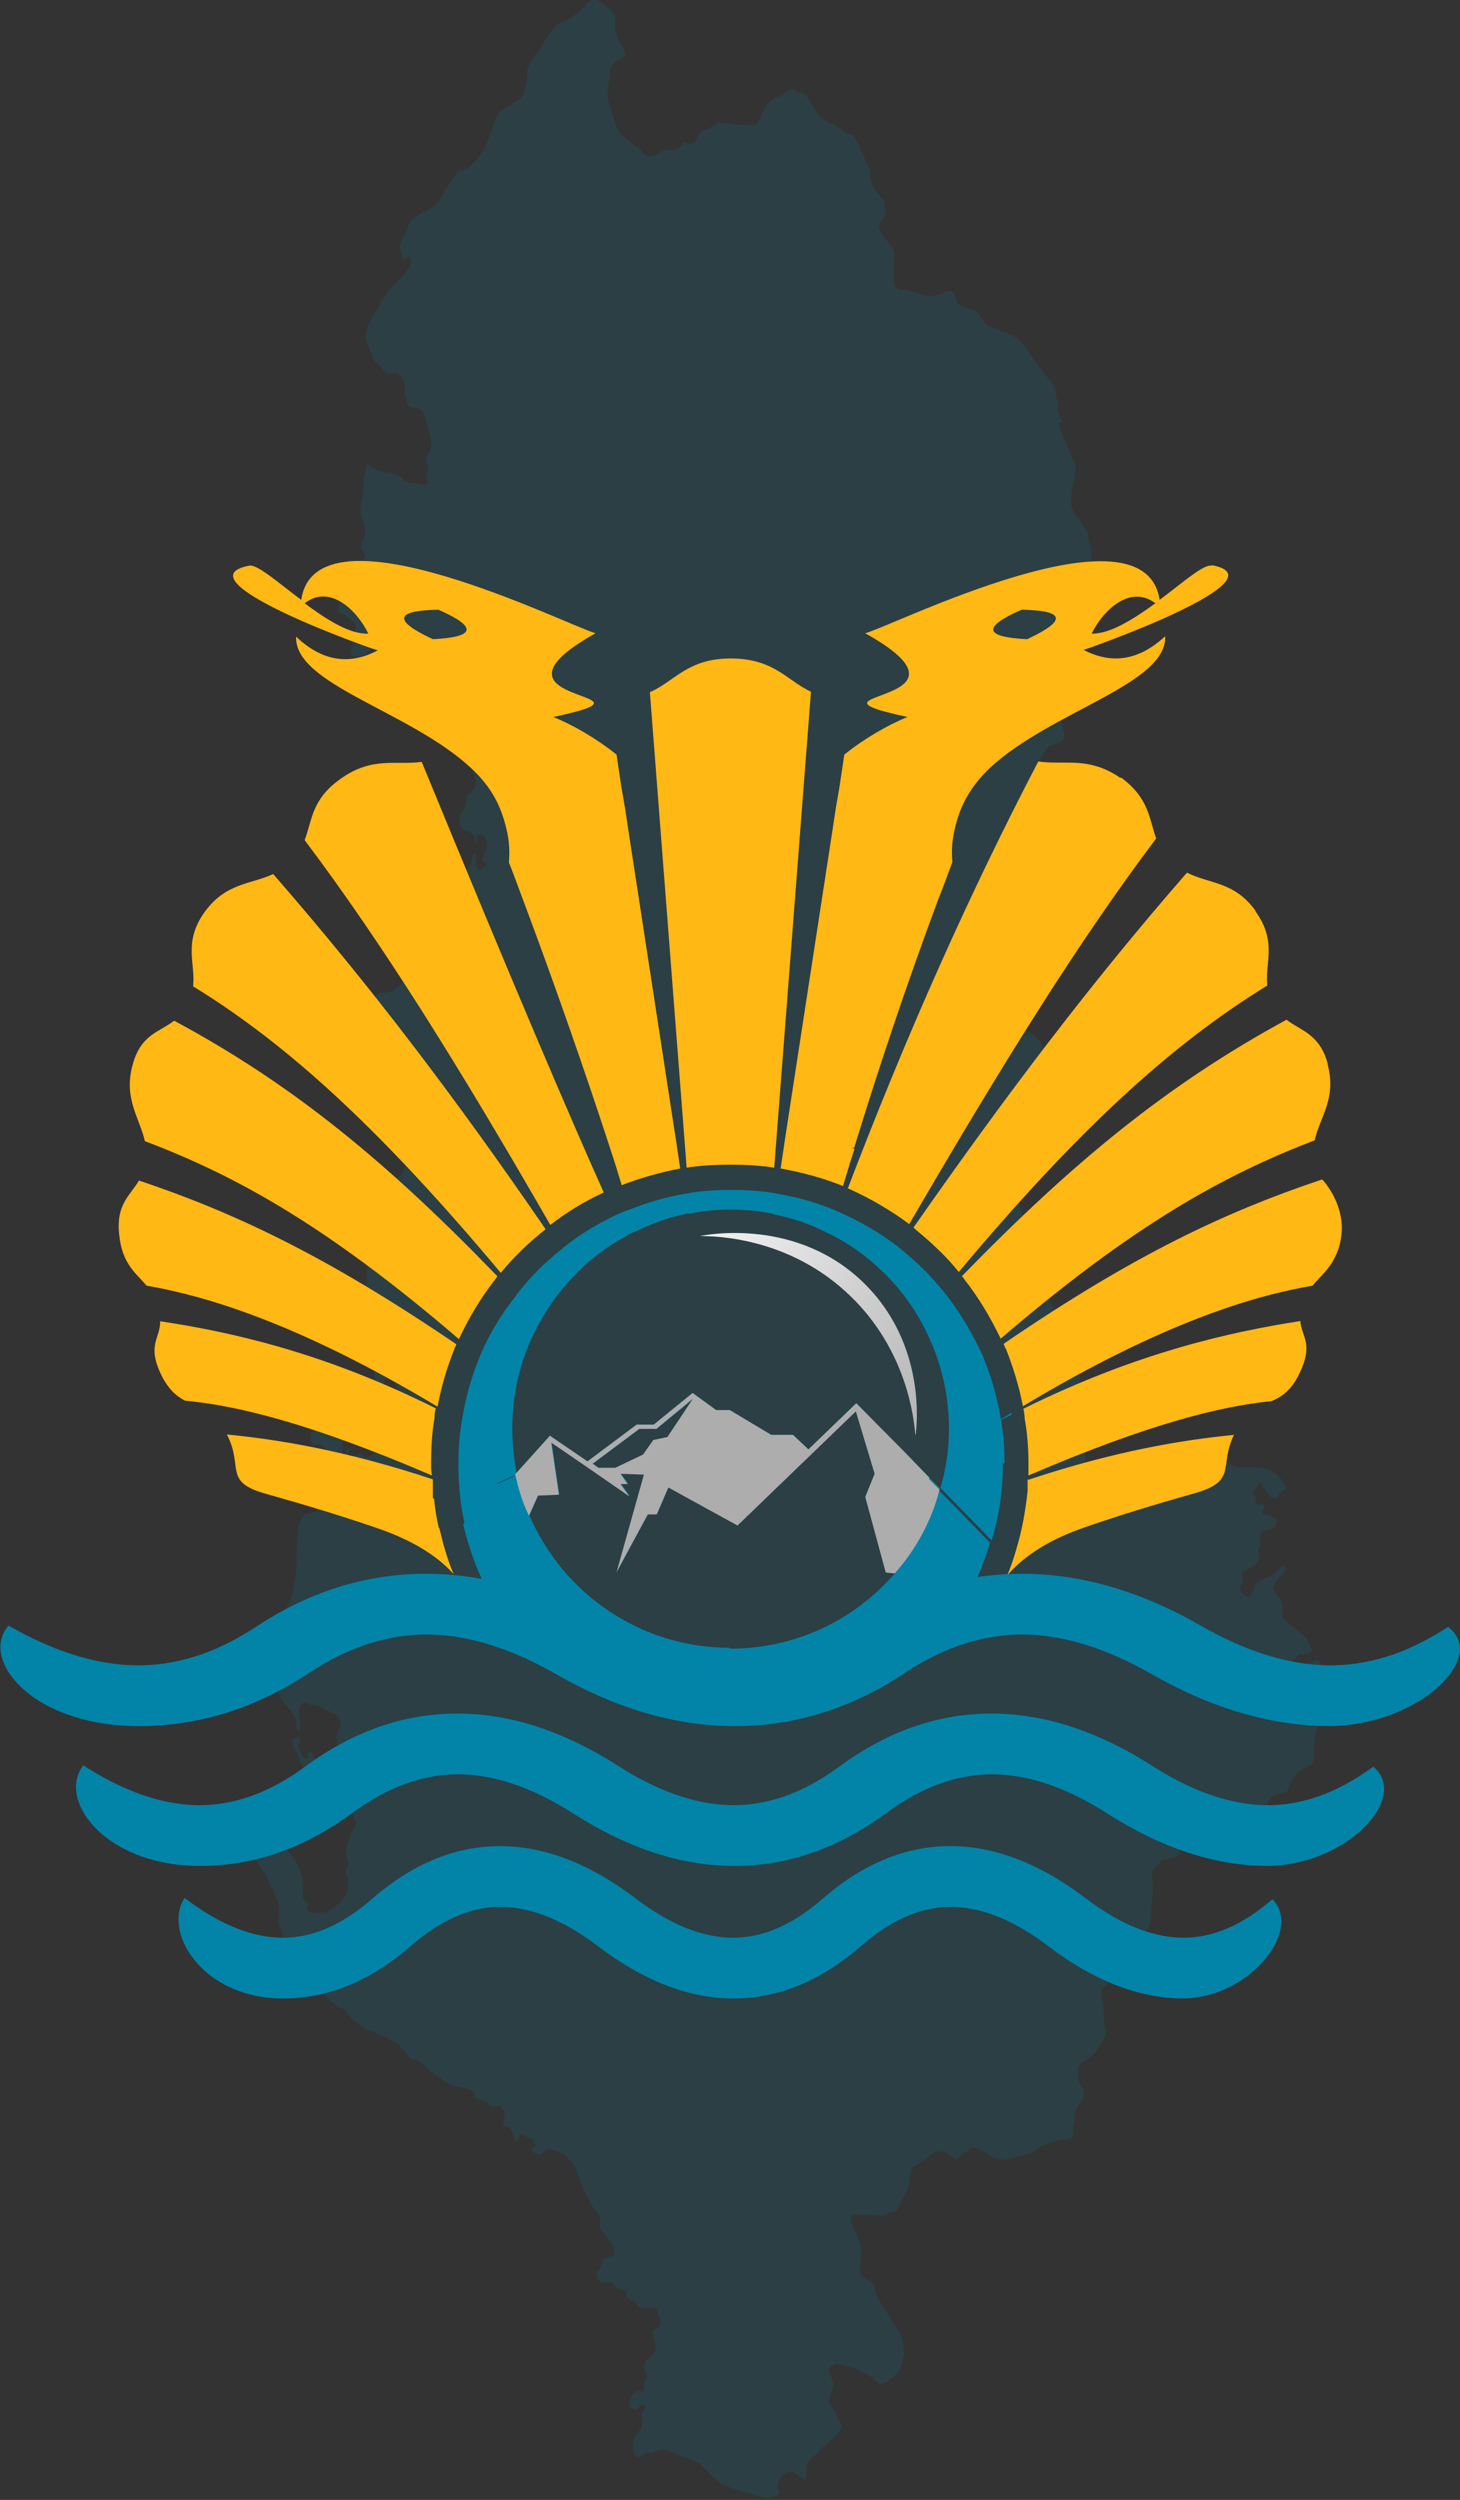
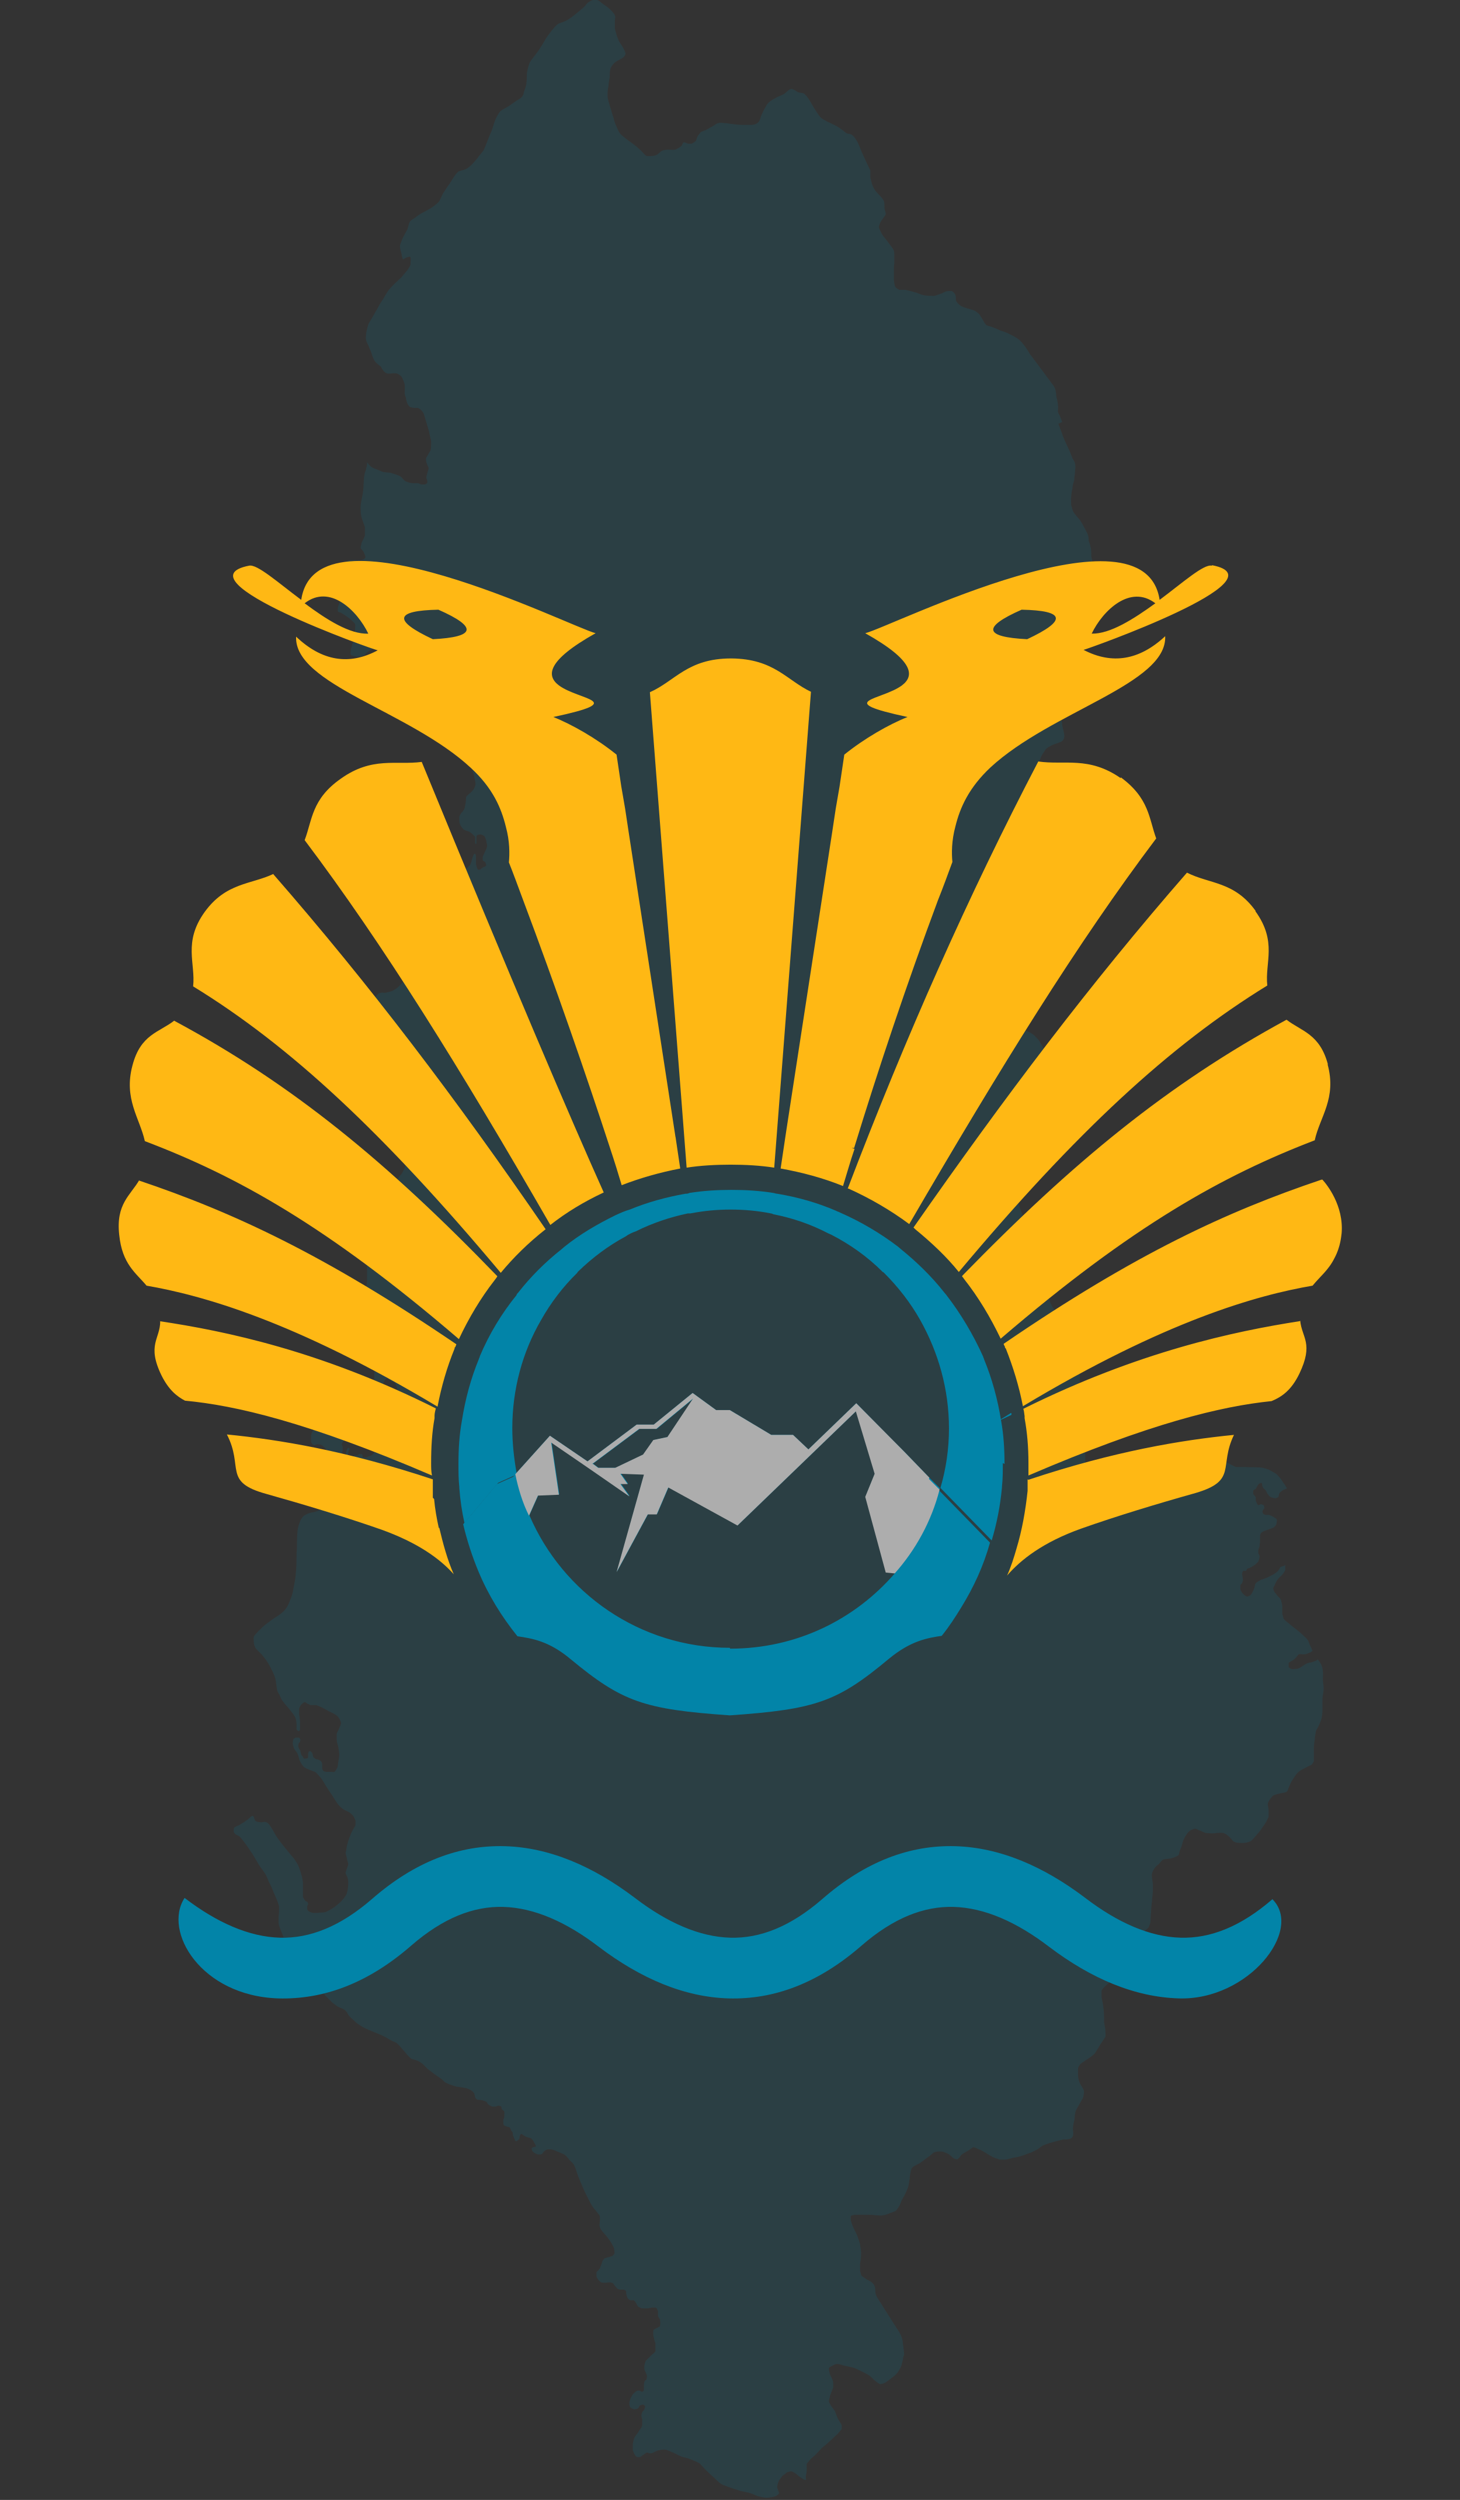
<svg xmlns="http://www.w3.org/2000/svg" id="Layer_2" data-name="Layer 2" viewBox="0 0 34.17 58.47">
  <rect x="0" y="0" width="34.17" height="58.47" fill="#333333" stroke="none" />
  <defs>
    <style>
      .cls-1 {
        fill: #ffb814;
      }

      .cls-1, .cls-2, .cls-3, .cls-4, .cls-5, .cls-6 {
        stroke-width: 0px;
      }

      .cls-1, .cls-3, .cls-4 {
        fill-rule: evenodd;
      }

      .cls-2 {
        fill: none;
      }

      .cls-3, .cls-6 {
        fill: #0284a8;
      }

      .cls-7 {
        opacity: .15;
      }

      .cls-4 {
        fill: url(#linear-gradient);
      }

      .cls-5 {
        fill: #adadad;
      }
    </style>
    <linearGradient id="linear-gradient" x1="15.43" y1="27.87" x2="22.73" y2="33.12" gradientUnits="userSpaceOnUse">
      <stop offset="0" stop-color="#fff" />
      <stop offset="1" stop-color="#adadad" />
    </linearGradient>
  </defs>
  <g id="Layer_1-2" data-name="Layer 1">
    <g class="cls-7">
      <path class="cls-6" d="M24.86,9.87s-.04-.1-.05-.13c-.01-.03-.05-.08-.05-.12,0-.04.01-.11,0-.15,0-.05-.03-.16-.04-.21,0-.04-.01-.11-.02-.15-.01-.04-.06-.12-.09-.15-.03-.05-.11-.14-.14-.19-.04-.06-.13-.17-.17-.23-.05-.06-.14-.19-.19-.25-.03-.05-.09-.15-.13-.2-.03-.04-.1-.13-.15-.16-.05-.04-.17-.1-.23-.13-.04-.02-.12-.05-.16-.06-.04-.01-.11-.05-.14-.06-.03-.01-.1-.04-.14-.05-.02,0-.07-.02-.08-.03-.03-.03-.07-.1-.09-.14-.02-.03-.05-.08-.07-.11-.02-.02-.07-.06-.1-.08-.05-.02-.15-.05-.19-.06-.04-.01-.12-.04-.15-.06-.03-.02-.09-.08-.1-.11-.02-.03,0-.11-.02-.14-.01-.03-.05-.08-.08-.09-.03-.01-.08,0-.11,0-.04,0-.11.05-.15.06-.04.01-.11.04-.15.05-.05,0-.16,0-.21-.01-.05,0-.15-.04-.2-.06-.07-.02-.2-.06-.27-.07-.03,0-.1,0-.13,0,0,0,0,0-.01,0-.04-.02-.09-.05-.1-.08-.02-.03-.02-.11-.03-.15,0-.05,0-.14,0-.18,0-.05,0-.16.01-.21,0-.04,0-.13,0-.18,0-.04,0-.11-.02-.14-.02-.04-.07-.1-.1-.14-.03-.05-.11-.14-.14-.18-.02-.03-.05-.08-.06-.11-.01-.02-.04-.07-.04-.1,0-.03.02-.07.03-.1.01-.03.06-.09.08-.12.01-.02.05-.06.05-.09,0-.03-.03-.1-.03-.13,0-.04,0-.13-.01-.16-.03-.08-.16-.19-.21-.26-.02-.03-.05-.08-.06-.12-.02-.04-.04-.13-.05-.18,0-.04,0-.12,0-.15-.01-.05-.07-.15-.09-.2-.03-.06-.08-.18-.11-.24-.03-.07-.08-.21-.12-.27-.02-.04-.08-.12-.12-.14-.02-.02-.08-.02-.11-.03-.02-.01-.06-.04-.08-.06-.04-.03-.12-.09-.16-.11-.04-.02-.12-.06-.16-.08-.03-.01-.09-.04-.12-.06-.03-.01-.08-.05-.1-.07-.04-.04-.09-.13-.12-.17-.04-.06-.11-.19-.15-.25-.02-.03-.07-.1-.11-.13-.03-.02-.1-.02-.13-.03-.02,0-.05-.03-.07-.04-.02-.01-.07-.04-.1-.04-.05,0-.13.09-.17.12-.04.02-.12.05-.16.07-.05.03-.15.08-.19.12-.03.02-.07.08-.08.11-.03.04-.07.13-.09.17-.02.04-.04.13-.06.16-.01.02-.05.06-.08.07-.02.01-.07.02-.09.02-.06,0-.17,0-.23,0-.06,0-.17-.01-.23-.02-.04,0-.12-.02-.16-.02-.04,0-.13-.02-.17,0-.03,0-.08.04-.11.06-.04.02-.12.07-.16.09-.03.02-.11.04-.14.06-.02.02-.05.07-.07.09-.02.03-.03.1-.05.12-.02.02-.07.05-.09.06-.02,0-.06,0-.08,0-.03,0-.08-.04-.11-.03-.02,0-.03.06-.05.08-.03.03-.11.08-.15.09-.04.01-.12,0-.16,0-.04,0-.12.01-.15.03-.03.01-.09.08-.12.09-.03.02-.11.03-.14.03-.01,0-.03,0-.05,0-.02,0-.03,0-.04,0-.04-.01-.09-.08-.12-.11-.03-.03-.09-.08-.12-.11-.05-.04-.14-.11-.19-.14-.05-.04-.16-.12-.2-.17-.03-.04-.07-.13-.09-.18-.02-.04-.05-.13-.06-.18-.02-.06-.06-.19-.08-.26-.02-.06-.05-.17-.06-.23,0-.02,0-.07,0-.1,0-.04.01-.12.02-.15,0-.05.02-.16.03-.22,0-.05,0-.15.02-.2.01-.04.07-.11.09-.13.03-.03.09-.06.13-.08.02-.01.07-.04.09-.06.01-.01.04-.05.04-.07,0-.03-.03-.09-.04-.11-.02-.05-.08-.13-.11-.18-.01-.03-.04-.09-.05-.12-.01-.04-.04-.13-.05-.18,0-.04,0-.13,0-.18,0-.03.02-.1,0-.13-.01-.04-.08-.11-.11-.14-.05-.05-.16-.12-.21-.16-.02-.02-.06-.05-.09-.06-.02,0-.08-.01-.1,0-.03,0-.09.04-.12.06-.03.02-.06.08-.09.1-.06.06-.19.16-.25.21-.05.04-.15.11-.21.13-.04.02-.12.04-.15.06-.03.02-.09.08-.11.11-.04.04-.1.13-.14.18-.03.04-.08.13-.11.18-.03.05-.1.16-.14.21-.04.06-.13.16-.16.22-.03.06-.06.19-.07.26,0,.05,0,.16-.01.22,0,.05-.04.16-.06.21,0,.03-.02.09-.04.11-.03.04-.11.08-.14.1-.04.03-.13.09-.17.12-.05.03-.15.08-.2.12-.03.03-.08.12-.1.16-.03.06-.07.2-.09.26-.02.06-.07.16-.09.22-.03.07-.08.21-.11.27-.03.05-.11.13-.14.18-.03.04-.1.12-.14.16-.03.03-.1.09-.15.11-.04.02-.12.03-.16.05-.03.02-.07.08-.09.1-.03.05-.09.14-.12.19-.04.05-.11.16-.15.22-.03.05-.07.17-.11.21-.04.04-.13.11-.18.14-.05.03-.16.09-.22.12-.03.02-.1.06-.13.09-.04.03-.12.07-.14.11-.02.03-.04.12-.05.16-.01.03-.05.09-.07.13-.02.04-.06.11-.07.15-.01.03-.04.09-.04.13,0,.05.03.15.04.19,0,.03.02.09.03.12,0,0,0,0,0,0,.02-.01.06-.04.09-.05.02,0,.06-.03.08-.01.02.01.01.06.01.08,0,.03,0,.09-.01.12-.02.04-.07.12-.1.15-.03.03-.08.1-.11.13-.04.04-.12.11-.15.14-.04.04-.11.11-.14.15-.05.06-.12.2-.17.27-.03.04-.08.13-.1.17-.03.05-.09.16-.12.21-.02.04-.08.12-.09.16-.02.05-.04.15-.05.2,0,.04-.02.12,0,.16,0,.05.06.13.07.18.02.04.05.11.06.15.01.03.03.09.04.11.01.03.05.08.07.1.02.02.07.06.1.08,0,0,0,0,0,0,.01.02.03.05.04.07.02.03.06.08.1.09.04.02.12,0,.16,0,.03,0,.09,0,.11.02.03.01.08.06.09.08.02.04.05.12.06.16.01.05,0,.16,0,.21,0,.03.02.08.03.1,0,.04.02.11.04.15.01.02.04.06.06.07.02.01.08.02.11.02.02,0,.05,0,.07,0,.01,0,.03.02.04.02.03.02.07.07.09.1.02.04.04.14.06.19.02.06.05.18.07.24.01.06.04.17.05.23,0,.05,0,.15-.01.2,0,.02-.04.07-.05.09-.01.03-.05.08-.06.11,0,.03,0,.09.02.12,0,.03.04.08.04.11,0,.03-.02.08-.03.11,0,.03-.03.09-.02.12,0,.02.02.05.02.07,0,0,0,.03,0,.04,0,.01-.03.03-.05.04-.02,0-.06,0-.08,0-.03,0-.07-.03-.1-.03-.03,0-.09,0-.12,0-.04,0-.13-.03-.17-.05-.03-.02-.08-.09-.11-.11-.05-.03-.17-.06-.22-.08-.04-.01-.13-.01-.17-.02-.03,0-.08-.03-.11-.04-.04-.02-.14-.05-.18-.08-.03-.02-.07-.07-.1-.11,0,.01,0,.02,0,.03,0,.03-.01.09-.02.11,0,.04-.04.11-.04.15-.02.09-.02.28-.03.37-.01.1-.06.29-.06.38,0,.06,0,.18.02.24.01.06.07.19.08.25,0,.04,0,.13,0,.18-.01.05-.06.13-.08.18,0,.03-.02.08-.02.11,0,.03.06.07.07.1.01.03.05.1.04.13,0,.02-.06.05-.08.06-.04.01-.12,0-.16,0-.03,0-.08,0-.11,0-.02,0-.07.01-.09.03-.02.02-.06.06-.07.09-.01.04-.01.12-.02.16,0,.04,0,.11,0,.15.01.04.07.09.1.12.02.02.06.05.07.08,0,.02.01.08,0,.1,0,.03-.05.08-.07.1-.02.02-.08.03-.1.05-.02.02-.05.06-.06.09-.02.03-.04.1-.05.13,0,.02-.01.08,0,.1.01.02.05.02.07.03.03.02.08.05.11.07.03.02.1.07.13.1.02.02.08.07.09.1.01.03,0,.11,0,.14,0,.06-.02.18-.04.24-.01.05-.05.16-.06.22,0,.03-.02.09,0,.11,0,.02.05.03.06.03.03.01.11.02.14.02.03,0,.08-.02.11-.03.02-.01.05-.06.08-.08.05-.04.17-.1.23-.11.06-.01.17-.01.23,0,.08,0,.23.05.31.07.09.03.27.08.35.12.09.04.26.14.34.19.04.03.13.08.17.11.05.03.16.09.21.12.03.02.08.04.12.07.05.03.09.05.12.07.05.03.15.09.2.13.04.03.08.12.12.16.02.02.06.06.08.07.03.01.09.02.12.01.02,0,.06-.03.09-.04.02,0,.07,0,.09,0,.02.01.03.05.04.08,0,.03,0,.09,0,.12,0,.04,0,.13,0,.17,0,.03-.02.1-.02.14,0,.04-.01.13-.02.18,0,.04,0,.11,0,.15,0,.04-.04.1-.07.13-.02.02-.06.05-.08.06-.01,0-.04,0-.06,0-.02,0-.05-.02-.07-.04-.01-.01-.02-.04-.03-.05,0,0-.03-.03-.04-.03-.01,0-.03,0-.04.02-.02.02-.05.06-.05.08,0,.03,0,.09,0,.12,0,.03,0,.1,0,.13,0,.03.04.08.05.1.01.04.03.13.04.17,0,.06.01.17.02.23,0,.05.04.13.05.18,0,.04.03.13.03.18,0,.03-.03.09-.04.11-.02.03-.06.08-.09.1-.02.02-.08.06-.09.09-.01.02,0,.08-.01.11,0,.03-.01.07-.02.11,0,0,0,0,0,.01,0,.02-.02.07-.04.09,0,.02-.04.04-.05.06-.01.02-.04.06-.04.09,0,.03,0,.08,0,.1,0,.03.02.08.03.1.01.02.05.07.07.09.03.02.1.04.13.05.02.01.07.05.09.07.01.01.04.04.05.05,0,.01,0,.05,0,.06,0,.01,0,.04,0,.06,0,.01,0,.04,0,.04,0,0,.03.01.03,0,0,0,0-.02,0-.03,0-.02,0-.05,0-.06,0-.01,0-.04,0-.05,0-.01,0-.04.01-.05,0-.01.04-.02.05-.02.01,0,.03-.01.05,0,.02,0,.05.02.07.03.02.02.04.08.05.11,0,.03.02.09.02.12,0,.04-.03.1-.05.14-.01.03-.04.08-.05.11,0,.02-.01.07,0,.09,0,.02.05.03.06.05,0,.01.02.05.02.07,0,0-.02.02-.03.03-.01,0-.04.01-.05.02-.02.01-.05.04-.07.05,0,0-.03,0-.04,0-.01,0-.02-.03-.03-.05,0-.02-.02-.06-.02-.08,0-.02,0-.06,0-.08,0-.02,0-.06,0-.08,0-.02,0-.06-.02-.08,0,0-.02,0-.02,0-.01,0-.02.04-.03.05-.01.02-.02.08-.03.1,0,.02-.02.07-.03.09,0,.02-.03.04-.05.06-.01.02-.03.03-.04.04-.01.01-.04.03-.05.04-.01,0-.04.02-.05.03,0,.01,0,.05,0,.07,0,.02-.02.06-.03.07-.02.02-.06.06-.08.07-.04.03-.12.07-.15.1-.03.02-.08.06-.12.07-.06.02-.19.04-.26.05-.07,0-.2.01-.27.01-.05,0-.15-.01-.19-.02-.05-.01-.15-.06-.2-.08-.04-.02-.12-.06-.16-.08-.03-.02-.1-.06-.13-.08-.02-.01-.06-.05-.09-.06-.01,0-.04-.03-.05-.03-.01,0-.05,0-.06,0,0,0-.02.02-.02.03,0,.02,0,.05.01.07,0,.03.04.09.05.11.01.03.04.1.05.13,0,.03.01.1.02.14,0,.03.02.09.03.12.02.04.08.09.11.12.03.02.09.07.12.09.04.02.13.05.17.07.04.01.13.02.17.04.03.01.09.06.11.08.03.04.06.12.07.17.01.05.02.14.03.19,0,.04,0,.13,0,.18-.01.06-.07.17-.1.22-.02.05-.08.13-.11.18-.02.04-.07.11-.09.15-.03.05-.08.15-.1.2-.02.04-.05.13-.08.16-.04.05-.13.15-.18.19-.03.02-.09.06-.12.07-.03.01-.11.03-.15.04-.03,0-.08-.01-.11,0-.02,0-.06.02-.08.04-.01.01-.04.05-.04.06,0,.02,0,.05,0,.07,0,.02.02.06.03.08.01.03.05.08.06.11,0,.03.02.09.01.12,0,.03-.03.07-.04.1-.02.04-.08.11-.12.15-.03.03-.08.09-.12.1-.03.02-.1.04-.13.04-.04,0-.12,0-.15,0-.02,0-.07-.01-.09-.03-.02-.01-.05-.05-.06-.08-.01-.02-.03-.07-.04-.09,0-.02-.03-.06-.05-.06-.01,0-.04.02-.05.03,0,.01,0,.05,0,.07,0,.03.02.07.03.1.01.03.04.09.06.11.02.02.07.04.09.06.03.03.08.08.1.12.02.03.03.1.03.13,0,.04-.02.11-.02.14,0,.08,0,.24,0,.32,0,.05-.02.15-.03.2,0,.05-.04.14-.04.19,0,.03,0,.1,0,.13.02.04.08.1.11.13.02.02.05.04.06.07.01.03,0,.09,0,.12,0,.02.02.06.04.08.02.02.06.04.09.04.02,0,.07,0,.09-.01.01,0,.02-.03.04-.04.03-.02.1-.04.13-.04.04,0,.11,0,.14,0,.06,0,.17.03.22.06.04.02.1.07.12.1.04.05.11.16.14.21.02.04.07.12.09.16.02.06.05.17.07.23.01.07.03.21.03.29,0,.05-.01.14-.02.19-.02.05-.07.15-.1.2-.03.06-.07.18-.11.23-.02.03-.07.08-.09.12-.01.02-.03.07-.05.1-.02.02-.06.06-.07.09-.02.02-.03.08-.05.11-.02.02-.07.06-.09.08-.02.02-.05.07-.05.09,0,.02.01.07.01.1,0,.02-.02.07-.03.09-.01.02-.05.04-.06.06-.01.01-.03.05-.03.07-.01.04-.02.13-.03.17,0,.03,0,.1-.01.13,0,.04-.03.1-.05.14,0,0,0,.01,0,.02-.01.03-.04.09-.07.11-.02.01-.06.03-.08.03-.01,0-.04,0-.05-.01-.03,0-.08,0-.1.02-.02,0-.05.03-.06.04-.01.02-.02.06-.02.08,0,.03,0,.08,0,.1,0,.03.05.07.07.09.02.04.07.14.08.18.01.06.02.19.02.26,0,.06,0,.17,0,.23,0,.08-.04.23-.05.3,0,.09,0,.27-.02.36-.01.1-.05.3-.08.4-.02.05-.06.16-.09.2-.02.03-.07.09-.09.12-.01.02-.04.07-.05.1,0,.02-.02.06-.02.08,0,.01,0,.05.02.06,0,.01.03.02.04.03.02.01.07.02.09.04,0,0,.02.02.03.03,0,0,.02.02.02.02.01.01.03.04.05.04,0,0,.03-.01.03-.02s0-.04.01-.05c0-.01,0-.03.02-.04.02,0,.05,0,.07,0,.02,0,.04.04.05.06.01.02.01.08.02.11,0,.02.03.06.04.08.02.03.06.08.07.11.01.05.01.14.01.19,0,.06-.01.18-.02.23-.01.07-.04.2-.07.27-.02.06-.08.18-.12.23-.02.04-.08.1-.1.13-.02.02-.05.07-.06.1,0,.01,0,.04,0,.05,0,.02.03.04.03.05,0,.01,0,.04,0,.06,0,.01-.01.04-.02.05,0,.02-.02.05-.03.06,0,.01-.02.04-.03.06,0,.01,0,.04,0,.05,0,0,.02.02.03.01.01,0,.01-.04.02-.05,0-.02.02-.05.02-.07,0-.02.02-.06.03-.08,0-.02.02-.04.02-.06,0,0,0-.02,0-.02,0-.01.02-.03.03-.03.02-.02.05-.04.07-.06.02-.03.04-.1.06-.13.02-.03.06-.1.07-.13.03-.05.09-.15.11-.19.04-.08.11-.23.15-.31.02-.03.04-.1.07-.13.01,0,.04-.03.06-.02.01,0,.02.03.03.03,0,0,.03.02.04.03.02.01.07.02.08.03.02.02.05.09.06.12.01.05.02.16.02.22,0,.04,0,.13.02.16.01.03.05.06.07.09,0,.02.01.07.01.09,0,.05,0,.15,0,.2,0,.04-.02.12-.02.16,0,.04-.01.11-.02.15,0,.03-.02.08-.04.1-.01.02-.05.04-.07.05-.02.01-.08.01-.1.02-.03,0-.09,0-.11.02-.04.01-.11.06-.14.08-.02.02-.06.06-.08.08-.03.03-.07.12-.11.15-.02.02-.06.03-.09.04-.02,0-.05.03-.07.03-.01,0-.04,0-.06,0-.02-.01-.01-.07-.03-.08-.01,0-.05,0-.06,0-.01,0-.04.02-.05.03-.01,0-.04,0-.06,0-.02.01-.04.06-.06.08-.01.02-.03.06-.05.08,0,.01-.03.04-.04.04,0,0-.03.01-.04,0-.01,0-.02-.04-.02-.06,0-.01,0-.04.01-.06,0-.01.03-.04.03-.05,0-.02.02-.05.02-.07,0-.02,0-.05.01-.07,0-.01.03-.04.02-.05,0,0-.02-.02-.03-.02-.01,0-.02.03-.03.04-.01.02-.02.07-.03.09,0,.02,0,.06-.01.08,0,.03-.03.08-.05.1,0,.02-.03.05-.03.06,0,0-.01.04-.02.04-.01,0-.03-.01-.04-.02,0-.01,0-.04,0-.05,0-.01,0-.04.01-.05,0-.01.02-.04.03-.05,0-.02.01-.06.02-.08,0-.03.01-.08.02-.1,0,0,0-.02,0-.03,0-.02,0-.03,0-.04,0-.02-.03-.06-.02-.08,0-.02.02-.04.03-.05,0-.01.03-.04.04-.05,0,0,.03-.01.04-.02.02-.01.05-.05.06-.07.01-.03,0-.09,0-.12,0-.03,0-.09,0-.12,0-.02-.03-.06-.05-.08-.02-.02-.09-.02-.12-.03-.02,0-.05-.03-.06-.04-.01-.01-.03-.05-.04-.07,0-.01,0-.04,0-.06,0-.02.03-.05.04-.06.02-.02.06-.05.08-.06.02-.01.07-.03.1-.04.02,0,.07,0,.1,0,.01,0,.04,0,.05-.01,0,0,.02-.01.02-.02,0,0-.02-.02-.02-.02-.02,0-.05,0-.07,0-.02,0-.07,0-.09,0-.03,0-.07.04-.09.05-.03.02-.1.07-.12.1-.03.03-.09.11-.11.15-.02.03-.04.11-.06.14-.01.03-.03.1-.06.12-.01,0-.04.01-.06.01-.01,0-.04,0-.05,0-.02,0-.05.02-.07.02-.02,0-.06,0-.08,0-.01,0-.04-.02-.05-.01-.02,0-.04.04-.05.05-.01.02-.03.07-.03.1,0,.03,0,.08,0,.11,0,.02,0,.05.02.07,0,.01.04.04.05.04.02,0,.05-.02.07-.02.02,0,.07,0,.09.01.03.01.07.05.09.07.02.02.06.07.07.1.02.04.05.12.06.17,0,.04.01.13.01.17,0,.02,0,.06,0,.08-.01.02-.05.04-.07.04-.01,0-.03-.02-.04-.02,0,0-.03,0-.04,0-.02.01-.05.05-.06.07-.02.04-.03.14-.04.19,0,.04-.03.12-.02.16,0,.03.03.09.05.12.01.03.04.09.05.12,0,.02.01.07.01.09,0,.02,0,.07-.02.09-.01.02-.04.06-.06.07-.03.02-.1.04-.13.05-.04.01-.12.02-.16.04-.03.01-.08.04-.11.06-.02.02-.06.08-.07.1-.02.05-.05.14-.06.19-.01.07-.02.21-.02.28,0,.07,0,.21-.01.29,0,.12,0,.37-.02.49,0,.09-.04.28-.06.37,0,.05-.03.14-.05.19-.02.05-.05.14-.08.19-.02.04-.08.12-.12.15-.04.04-.15.11-.2.14-.04.03-.11.08-.15.11-.04.03-.12.09-.15.13-.02.02-.07.06-.09.09-.02.02-.07.07-.08.1-.01.03,0,.09,0,.13,0,.02,0,.04.01.06,0,.02.02.04.02.06.03.05.11.12.15.16.03.04.1.12.13.17.04.06.11.19.14.26.02.04.05.12.06.17.01.05.02.16.03.21,0,.04.04.11.06.14.02.04.05.12.08.15.02.03.06.08.08.1.03.03.08.09.1.12.03.04.09.11.11.16.02.04.03.12.03.16,0,.03,0,.08,0,.11,0,.02.04.05.05.05.01,0,.02-.02.03-.03,0-.02,0-.06,0-.08,0-.03,0-.09,0-.12,0-.04-.01-.12-.02-.16,0-.03,0-.1,0-.13,0-.03.04-.1.07-.12.01-.01.04-.04.06-.04.02,0,.05.03.07.04.02,0,.05.03.07.03.03,0,.09,0,.12,0,.03,0,.08.03.11.04.03.01.08.04.1.05.02.01.07.04.09.05.04.02.13.06.17.09.02.01.06.05.07.07.02.03.05.09.05.12,0,.04-.04.11-.05.14-.01.03-.05.09-.05.12,0,.03,0,.1,0,.13,0,.05.03.14.04.18,0,.04.02.13.02.17,0,.05-.02.15-.03.21,0,.03-.01.08-.02.1-.01.02-.04.07-.06.09-.02.01-.07,0-.09,0-.02,0-.06,0-.08,0-.02,0-.07,0-.09-.02-.01-.01-.03-.04-.03-.06,0-.02,0-.07,0-.1,0-.02-.02-.06-.03-.07-.01-.01-.05-.03-.07-.04-.02,0-.05,0-.06-.02-.01,0-.04-.02-.05-.04-.01-.02-.01-.06-.02-.08,0-.01-.03-.04-.04-.05,0,0-.03,0-.03,0-.02,0-.03.05-.03.07,0,.02,0,.06,0,.08,0,.01-.04.02-.06.02-.01,0-.04,0-.04,0,0,0-.02-.03-.02-.04,0-.01-.03-.03-.04-.05,0-.02-.02-.06-.02-.08,0-.02-.02-.04-.03-.06,0-.01-.02-.04-.02-.05,0-.02,0-.05.01-.07,0-.01.02-.03.03-.04,0-.01.01-.04.01-.05,0-.01-.02-.04-.03-.05-.02,0-.06,0-.08,0-.01,0-.04.02-.05.03-.01.02-.02.08-.02.1,0,.03.02.09.03.12.01.03.07.09.08.12.02.04.04.12.05.16.02.03.05.1.08.13.01.02.04.04.06.05.03.02.09.04.11.05.03.01.08.03.11.04.04.02.09.09.12.12.04.04.09.13.12.18.04.07.13.2.17.26.04.06.1.17.15.22.02.03.08.08.11.1.03.02.11.05.14.07.03.02.08.07.1.1.01.02.03.07.04.09,0,.03,0,.08,0,.1-.01.04-.06.11-.08.15-.03.06-.08.19-.1.26-.01.04-.03.11-.03.14,0,.03-.02.08-.02.1,0,.04.02.1.03.14,0,.03.03.1.03.13,0,.03-.03.09-.04.12,0,.02-.03.07-.02.09,0,.02.03.07.04.09,0,.02.02.07.02.09,0,.04,0,.13-.01.18,0,.03-.02.1-.03.13-.02.04-.06.1-.09.13-.03.04-.1.1-.14.13-.02.02-.06.05-.08.06-.03.02-.08.05-.1.06-.02.01-.06.03-.08.04-.02,0-.05.01-.07.01-.03,0-.08,0-.11.01-.03,0-.08,0-.11,0-.02,0-.07-.02-.09-.03-.01,0-.04-.03-.05-.05,0-.02,0-.06,0-.08,0-.01.02-.03.02-.04,0-.01,0-.04-.02-.06,0,0-.03-.01-.04-.02-.02-.02-.05-.07-.06-.09,0-.03,0-.08,0-.11,0-.05,0-.15,0-.2,0-.06-.02-.17-.04-.22-.01-.05-.05-.16-.07-.21-.02-.04-.07-.12-.1-.16-.04-.05-.12-.14-.15-.18-.05-.06-.14-.17-.19-.24-.03-.04-.08-.11-.1-.15-.02-.03-.05-.09-.07-.12-.02-.03-.06-.1-.09-.13-.02-.02-.06-.04-.08-.04-.02,0-.05,0-.06.01-.03,0-.08,0-.11-.01-.02,0-.05-.02-.06-.03-.01-.02-.02-.06-.03-.08,0-.01-.02-.03-.03-.03-.02,0-.05.03-.06.04-.02.02-.07.06-.09.07-.02.02-.07.05-.09.06-.03.02-.07.05-.1.06-.02,0-.05.02-.07.03-.01,0-.03.03-.03.05,0,.01,0,.04,0,.06,0,.01.02.04.03.05.02.02.07.04.09.05.04.03.1.11.13.15.04.05.11.15.14.2.03.04.08.12.1.16.03.04.08.14.11.18.03.05.11.15.14.2.03.05.07.15.09.2.03.05.08.16.1.22.02.05.07.16.09.21.01.03.03.09.04.12,0,.03,0,.09,0,.13s-.01.09-.01.12c0,.04,0,.11,0,.14,0,.05.04.15.06.2.02.04.05.13.07.17.02.03.08.1.11.12.02.02.06.04.08.06.02.01.06.03.08.05.03.02.06.08.08.11.02.04.06.11.09.15.02.03.06.1.08.13.02.03.09.09.11.12.03.04.07.12.1.16.02.04.05.12.07.16.02.03.05.09.07.12.02.04.07.12.09.15.04.04.12.12.16.16.02.02.06.05.08.06.02.02.07.05.09.06.03.01.09.03.11.05.01,0,.04.03.05.04.02.02.05.08.07.11.04.04.12.11.16.15.03.03.1.07.13.09.04.03.13.07.18.09.05.02.16.07.22.09.04.02.12.05.15.07.04.02.1.06.14.08.03.02.1.04.13.06.04.03.11.11.14.15.04.04.11.13.15.17.01.01.04.04.06.05.03.02.11.03.15.05.03.01.08.05.11.07.03.03.09.09.12.12.03.03.1.07.13.1.03.02.1.07.1.07,0,0,.07.05.1.07.02.02.07.07.09.08.02.01.07.03.09.04.04.01.11.04.15.05.05.01.15.02.19.03.04,0,.12.03.15.05.02.01.07.05.08.07.02.02.02.09.04.12,0,.01.03.03.04.04.02,0,.07,0,.09.01.02,0,.06.01.08.02.01,0,.04.02.05.02,0,0,.02.04.03.05.02.02.07.05.1.06.02,0,.06,0,.08,0,.01,0,.04-.02.06-.02.02,0,.05,0,.07.02.01.01,0,.05.02.06,0,.02.05.04.05.05.01.03,0,.1,0,.14,0,.02-.02.04-.02.06,0,.01,0,.04,0,.05,0,.02,0,.05.01.07.01.02.06.03.08.04.01,0,.05.01.06.02.01.01.02.04.03.06,0,.01.03.04.04.06,0,.02,0,.07.02.09,0,.02.02.06.03.07,0,.01.01.04.03.04.01,0,.04-.02.05-.03.01,0,.03-.03.03-.05,0-.01,0-.04.01-.05,0-.01.02-.04.03-.04.01,0,.04.02.05.03.02.01.05.03.07.04.03.01.08.02.11.03.02.02.06.07.07.1.01.02.05.07.04.09,0,.02-.05.01-.06.02-.01,0-.04.02-.04.03,0,.01.01.04.02.06.01.02.05.04.06.05.02.01.06.03.08.03.02,0,.06,0,.08-.01.01,0,.03-.04.04-.05.02-.02.06-.05.09-.06.02,0,.06,0,.08,0,.04,0,.11.03.15.05.05.02.14.05.18.08.03.02.08.08.1.11,0,0,0,0,0,0,.03.03.09.08.11.12.04.06.08.22.11.29.04.09.11.27.15.35.05.1.14.29.2.37.01.02.05.05.06.07.02.03.08.09.09.13,0,.02,0,.07,0,.09,0,.03-.01.08-.01.11,0,.03.02.08.03.1.02.03.07.09.1.12.03.03.08.1.11.14.03.04.08.13.1.18,0,.03.02.09.01.12,0,.02-.04.06-.06.07-.01,0-.05.01-.06.02-.02,0-.06.01-.08.02-.02,0-.05.02-.06.04-.01.01-.03.05-.03.07-.01.03-.03.08-.04.1,0,.02-.02.05-.04.07-.01.02-.05.04-.05.06,0,.02,0,.07,0,.09,0,.02.04.07.05.09.01.01.04.04.06.05.02.01.08.01.1.01.02,0,.06-.01.09-.01s.07.01.08.02c.01,0,.03.03.04.05.02.02.05.06.07.08.01,0,.04.02.06.02.02,0,.07,0,.09,0,0,0,.02.01.04.02,0,0,0,0,.01.01.01.02,0,.06.01.08,0,.02.02.07.03.09.01.02.05.04.06.05.02,0,.06,0,.08,0,.02.01.05.05.06.07.01.02.03.07.05.08.02.02.08.04.11.04.03,0,.08,0,.11,0,.03,0,.08-.02.11-.02.02,0,.07,0,.08,0,.02.01.04.06.05.08,0,.03,0,.08,0,.11,0,.03.05.08.05.11,0,.03.01.08,0,.1,0,.01,0,.03-.01.04-.01.01-.05.03-.07.04-.02.01-.06.03-.07.04-.02.03-.01.09-.01.13,0,.02.02.06.02.08,0,.03.02.08.03.1,0,.03,0,.08,0,.11,0,.02,0,.06,0,.08-.01.02-.05.06-.07.07-.02.02-.06.06-.08.08-.02.02-.06.06-.08.08-.01.03-.03.09-.03.12,0,.02,0,.05,0,.07,0,.02.02.05.03.07,0,.02.03.06.03.08,0,.02,0,.07-.01.09,0,.01-.03.02-.04.04-.02.03-.02.1-.02.14,0,.02,0,.06,0,.07,0,.01-.03.04-.04.04-.02,0-.06-.03-.08-.03-.02,0-.05.01-.06.02-.02.01-.06.05-.07.06-.02.02-.05.08-.06.1-.01.03-.03.08-.03.11,0,.02,0,.08.02.1.02.02.07.05.1.05.02,0,.06-.01.08-.02.02-.01.03-.06.05-.07.02-.01.06-.02.07-.02.01,0,.04.03.05.04,0,.02-.01.05-.02.07,0,.02-.03.04-.04.05-.01.02-.03.07-.03.09,0,.02.01.07.02.09,0,.03,0,.1,0,.14,0,.04-.05.1-.07.13-.02.04-.09.12-.11.16-.02.04-.04.13-.04.17,0,.03,0,.09,0,.12,0,.03.03.07.04.1.01.02.04.06.06.07.01,0,.05,0,.06,0,.02,0,.06-.04.08-.05.02-.01.06-.05.09-.06.02,0,.05.02.07.02.02,0,.04,0,.06-.01.03-.01.1-.05.13-.06.03,0,.1-.02.14-.02.06,0,.16.05.21.07.05.02.15.08.21.1.03.01.09.02.12.03.04.01.13.05.18.07.03.01.09.04.12.06.03.03.09.1.12.13.04.04.13.13.18.17.05.04.14.14.19.17.04.03.14.06.19.08.03.01.09.03.12.04.04.01.12.04.15.05.05.01.15.03.19.04.05.01.16.06.21.08.05.01.15.04.2.04.06,0,.18-.02.23-.04.02-.01.07-.05.07-.07,0-.04-.04-.1-.04-.14,0-.04.02-.11.04-.15.02-.03.06-.09.09-.12.03-.02.08-.07.11-.08.02,0,.06-.02.08-.02.03,0,.08.03.11.05.03.02.09.08.13.1.03.02.08.06.11.05.01,0,0-.05,0-.07,0-.04.02-.11.02-.15,0-.03,0-.1,0-.14,0-.03.05-.07.06-.09.03-.04.11-.1.15-.14.04-.04.11-.12.15-.16.03-.02.08-.07.11-.09.03-.03.1-.09.13-.12.03-.03.1-.09.13-.12.02-.03.07-.08.09-.11,0-.02,0-.06,0-.08-.01-.04-.07-.12-.09-.16-.02-.04-.05-.13-.07-.18-.02-.03-.07-.09-.09-.12-.01-.02-.04-.07-.05-.1,0-.03.01-.08.02-.1,0-.03.02-.08.03-.1.01-.03.04-.1.05-.13,0-.03,0-.08,0-.11,0-.06-.06-.16-.08-.21,0-.03-.03-.1-.02-.13,0-.02.06-.05.08-.06.02-.01.08-.04.1-.04,0,0,.02,0,.02,0,.05,0,.12.03.16.04.06.01.17.04.22.05.06.02.18.08.24.11.04.02.12.06.15.09.03.02.09.09.12.11.03.02.08.07.12.07.03,0,.08-.02.1-.03.04-.02.1-.07.13-.09.04-.03.12-.09.15-.13.03-.03.07-.11.09-.14.02-.04.04-.14.05-.18,0-.03.02-.09.03-.12,0-.07-.02-.2-.03-.27,0-.04-.02-.13-.04-.17-.02-.05-.07-.13-.1-.17-.03-.05-.09-.14-.12-.19-.05-.08-.16-.25-.21-.33-.02-.04-.07-.11-.09-.14-.02-.03-.06-.1-.07-.13-.02-.05-.01-.15-.03-.2-.01-.03-.05-.08-.07-.09-.03-.03-.11-.06-.15-.09-.02-.02-.08-.05-.09-.07-.01-.02-.02-.08-.03-.1,0-.04,0-.13,0-.17,0-.04.02-.11.02-.15,0-.04.01-.12,0-.16,0-.04-.02-.11-.02-.14-.01-.06-.05-.16-.07-.22-.02-.05-.08-.15-.1-.21-.02-.04-.04-.11-.05-.15,0-.02,0-.07,0-.09.02-.02.07-.02.09-.03.06,0,.19,0,.25,0,.06,0,.17,0,.23.01.05,0,.14.02.19,0,.04,0,.12-.03.16-.05.03-.01.1-.03.13-.05.03-.02.07-.09.09-.12.02-.03.04-.11.06-.14.02-.04.07-.12.09-.17.02-.04.05-.11.06-.15.01-.04.02-.13.03-.17,0-.04.01-.11.02-.15,0-.03.02-.09.04-.11.03-.04.13-.08.18-.11.06-.04.16-.12.22-.16.03-.02.08-.07.11-.09.03-.01.07-.02.11-.02.02,0,.05,0,.06,0,.04,0,.13.04.17.06.03.02.09.08.12.1.02.01.07.03.09.02.03-.01.07-.08.09-.1.04-.04.15-.09.19-.12.02-.01.06-.05.09-.06.03,0,.1.04.13.05.03.01.09.04.12.06.04.02.11.07.15.09.03.02.1.05.13.06.02,0,.07.03.1.03.03,0,.08,0,.11,0,.06,0,.17-.04.22-.05.04,0,.11-.02.15-.03.06-.02.17-.06.22-.08.02,0,.05-.02.07-.03.03-.01.06-.03.08-.04.04-.02.11-.08.15-.1.06-.03.2-.07.27-.09.05-.01.15-.04.2-.05.04,0,.13,0,.17-.02.02,0,.05-.04.06-.06.02-.04,0-.14,0-.18,0-.06.03-.17.04-.22,0-.05.01-.15.03-.2.02-.04.07-.12.09-.16.02-.04.07-.11.08-.15.01-.03.02-.1.02-.13,0-.04-.04-.1-.06-.13-.02-.03-.05-.09-.06-.13-.01-.03-.02-.1-.02-.14,0-.04,0-.11,0-.14,0-.03.04-.09.06-.11.02-.02.08-.05.1-.07.03-.02.09-.06.12-.08.03-.02.08-.06.1-.08.03-.03.07-.11.1-.15.02-.04.07-.12.1-.16.01-.02.05-.07.06-.09.01-.03,0-.1,0-.14,0-.05-.02-.15-.03-.21,0-.09,0-.27-.02-.35,0-.06-.03-.17-.04-.23,0-.04,0-.11,0-.15.01-.03.06-.08.08-.1.02-.02.07-.06.09-.08.02-.03.06-.09.07-.12.01-.03.03-.1.04-.14,0-.02,0-.08.03-.09.02-.02.09-.03.12-.04.04-.01.11-.03.15-.04.02,0,.08-.02.09-.04.02-.04,0-.13,0-.17,0-.04,0-.12,0-.16,0-.03.03-.08.04-.1.01-.02.05-.07.07-.09.03-.04.09-.1.12-.13.03-.03.08-.08.11-.1.02-.02.07-.05.09-.08.01-.02.03-.07.04-.1.01-.06.01-.19.02-.26,0-.06.01-.18.02-.24,0-.06.02-.18.02-.24,0-.04,0-.13,0-.17,0-.06-.03-.17-.02-.23,0,0,0,0,0-.01,0-.04.05-.13.08-.16.02-.02.06-.06.08-.07.02-.02.06-.08.09-.1.05-.03.16-.02.21-.04.04-.01.13-.04.16-.07.02-.02.02-.08.03-.1.01-.03.04-.09.05-.13.01-.04.03-.12.05-.15.01-.03.05-.09.07-.12.02-.03.07-.08.1-.09.02-.01.07-.03.09-.03.03,0,.07.03.1.04.04.01.11.05.15.06.03,0,.1.01.14.01.03,0,.08,0,.11-.01.04,0,.11-.01.15,0,.03,0,.07.03.09.04.03.02.07.06.1.09.02.02.04.06.06.07.02.01.07.03.1.03.04,0,.12.01.16,0,.04,0,.11-.02.14-.04.04-.02.09-.09.12-.12.03-.04.1-.11.13-.16.03-.04.09-.13.12-.18.01-.03.04-.08.05-.11,0-.04,0-.11,0-.15,0,0,0,0,0-.01,0-.03-.02-.1-.02-.13,0-.04.04-.1.06-.13.02-.02.05-.07.08-.08.04-.02.12-.04.17-.05.03-.01.11-.01.14-.04.02-.02.03-.07.04-.09.02-.04.05-.12.07-.15.03-.05.09-.14.13-.19.02-.02.07-.06.09-.07.03-.02.1-.05.13-.07.03-.02.1-.04.12-.06.02-.02.04-.06.05-.08,0-.03,0-.1,0-.14,0-.04,0-.12,0-.16,0-.05.01-.15.02-.2,0-.05.02-.16.03-.21.01-.03.05-.08.06-.11.02-.04.06-.14.07-.18.01-.04.02-.13.02-.17,0-.07,0-.21,0-.28,0-.06.03-.18.03-.25,0-.05-.02-.16-.02-.22,0-.05.01-.14,0-.18,0-.04-.02-.12-.04-.16-.01-.03-.05-.08-.08-.12,0,0-.02.02-.02.02-.03.02-.1.04-.13.05-.02,0-.07.01-.09.02-.03.01-.09.05-.12.07-.03.02-.09.06-.13.06-.03,0-.1.02-.13,0-.02,0-.05-.03-.06-.04,0-.02,0-.07,0-.09.01-.03.07-.05.1-.07.02-.01.06-.05.07-.06.02-.02.05-.07.07-.08.03-.01.1.01.14,0,.03,0,.09-.03.12-.04.01,0,.04-.03.06-.04-.02-.04-.04-.09-.05-.11-.02-.03-.04-.11-.06-.14-.03-.04-.11-.11-.14-.14-.05-.05-.17-.14-.22-.18-.03-.02-.08-.07-.11-.09-.02-.02-.07-.05-.09-.08-.02-.03-.03-.1-.04-.13,0-.04,0-.13,0-.17,0-.03-.01-.08-.02-.1,0-.02-.01-.05-.02-.07-.02-.03-.07-.07-.09-.1-.01-.02-.04-.05-.05-.06-.01-.02-.03-.07-.03-.09,0-.02.02-.05.03-.07.01-.03.04-.09.06-.12.02-.04.09-.1.12-.13.02-.03.06-.08.07-.11,0-.02,0-.08,0-.12,0,0-.02.01-.02.02-.02.01-.07.02-.09.03-.02.02-.03.06-.05.08-.02.03-.08.07-.11.09-.04.02-.12.06-.16.08-.03.01-.1.04-.14.05-.03.02-.1.05-.12.08-.02.02-.02.07-.03.1-.01.03-.04.1-.06.13-.01.02-.03.05-.05.06-.01,0-.04.02-.06.02-.02,0-.05-.02-.06-.03-.02-.01-.05-.05-.06-.06-.01-.02-.04-.06-.04-.08,0-.02,0-.07,0-.09,0-.02.03-.04.04-.05,0-.02.02-.05.02-.07,0-.02-.01-.07-.01-.09,0-.01-.01-.04-.01-.05,0-.02.01-.07.03-.08.01,0,.05,0,.06,0,.01,0,.02-.04.03-.05.02-.01.06-.02.08-.03.03-.01.08-.05.11-.07.02-.02.06-.05.07-.07.01-.03.03-.08.03-.12,0,0,0,0,0,0,0-.02-.02-.05-.03-.07,0-.02,0-.06,0-.08,0-.02.03-.07.03-.09,0-.02,0-.06.01-.08,0-.03,0-.09,0-.12,0-.02,0-.08.02-.1.01-.02.05-.04.07-.05.03-.01.08-.03.11-.04.03-.01.09-.03.11-.04.02-.01.06-.05.07-.08.01-.03.02-.09.01-.11,0-.02-.05-.04-.07-.06-.01,0-.04-.02-.06-.03-.01,0-.04-.02-.06-.02-.02,0-.05,0-.07,0-.02,0-.05-.02-.06-.03,0-.01-.02-.04-.01-.06,0-.02.03-.05.04-.06,0-.02,0-.05-.01-.07-.01-.01-.05-.03-.07-.03-.02,0-.04.03-.06.02-.02,0-.03-.04-.04-.05,0-.01-.02-.04-.02-.06,0-.01,0-.05,0-.06,0-.03-.05-.07-.06-.09,0-.02,0-.06,0-.07,0-.02.05-.04.06-.05.01-.02.03-.05.04-.07,0-.01.03-.04.04-.05.01,0,.04-.02.05-.02.01,0,.02.03.02.04,0,.02,0,.05.02.07,0,.02.04.04.05.05.02.02.04.07.05.09.02.02.05.07.07.08.02.01.08.03.11.03.02,0,.06-.01.08-.03.01-.02.01-.06.02-.08.01-.02.04-.05.06-.06.02-.02.07-.04.1-.05,0,0,.01,0,.02-.01-.02-.03-.05-.09-.07-.11-.02-.03-.06-.09-.08-.12-.02-.02-.06-.07-.08-.09-.04-.04-.15-.09-.2-.12-.03-.01-.09-.03-.13-.04-.11-.02-.32-.01-.43-.02-.05,0-.15,0-.2,0-.07-.02-.18-.09-.24-.12-.05-.03-.16-.08-.22-.11-.04-.02-.11-.07-.15-.08-.03,0-.08-.02-.1,0-.04.02-.08.09-.11.12-.05.05-.14.16-.19.21,0,0,0,0,0,0-.03.04-.08.11-.11.15-.03.03-.09.09-.13.1-.03,0-.08,0-.11,0-.06,0-.19-.02-.25-.03-.06,0-.19,0-.26-.01-.05-.01-.15-.05-.2-.07-.04-.01-.11-.05-.15-.07-.02,0-.05-.03-.08-.05,0,0-.01,0-.02.01-.02.02-.04.07-.06.09-.02.02-.07.06-.1.07-.05.02-.15.02-.2.02-.06,0-.17,0-.23-.01-.07,0-.2-.01-.26-.02-.05-.01-.16-.03-.21-.06-.04-.02-.1-.08-.12-.12-.02-.05-.03-.16-.03-.21,0-.06,0-.17,0-.22,0-.04-.02-.13-.02-.18,0-.06.01-.19.02-.26,0-.07.02-.19.03-.26,0-.05.02-.16.01-.21,0-.05-.02-.15-.03-.2-.01-.05-.06-.15-.08-.2-.02-.05-.05-.16-.06-.22,0-.07,0-.2.01-.26,0-.05.02-.14.02-.19,0-.04.01-.11.03-.14.02-.03.07-.06.09-.08.02-.02.08-.05.1-.06.02-.01.05-.03.06-.05.01-.02.02-.08.02-.11,0-.02-.04-.07-.05-.09,0-.02,0-.07-.02-.09-.01-.02-.05-.05-.07-.06-.02,0-.05,0-.07,0-.02,0-.05-.03-.06-.05-.02-.02-.05-.08-.05-.11,0-.04.01-.12.02-.16,0-.01,0-.04.01-.06-.03,0-.07,0-.08,0-.04,0-.12-.03-.16-.03-.01,0-.03,0-.05,0-.04,0-.09,0-.12,0-.05-.02-.13-.08-.16-.12-.03-.03-.08-.1-.1-.13-.02-.03-.05-.1-.07-.14-.01-.04-.04-.11-.02-.15.01-.02.06-.05.09-.06.02-.02.06-.05.08-.07.02-.02.06-.08.07-.11,0-.03,0-.1-.01-.13-.01-.05-.05-.15-.07-.19-.03-.07-.11-.19-.14-.25-.04-.08-.11-.23-.15-.31-.03-.05-.09-.15-.13-.19-.02-.03-.06-.09-.08-.11-.03-.03-.1-.06-.12-.09-.02-.03-.06-.08-.08-.12-.02-.04-.04-.14-.05-.18-.01-.03-.04-.09-.05-.12-.02-.06-.07-.18-.08-.24-.02-.06-.04-.19-.05-.26-.01-.07-.02-.21-.03-.28,0-.09,0-.26,0-.35,0-.05,0-.16-.02-.21,0-.06-.04-.18-.06-.25,0,0,0-.01,0-.02-.02-.08-.06-.23-.08-.31-.02-.06-.06-.18-.07-.24,0-.04,0-.11,0-.15,0-.04.02-.11.04-.14.01-.02.05-.06.07-.06.03,0,.08.04.1.06.02.01.06.04.09.04.02,0,.05-.03.06-.05.03-.02.09-.08.12-.11.04-.04.12-.11.16-.15.03-.03.07-.11.09-.14.02-.03.06-.09.07-.13.02-.04.05-.12.07-.17,0,0,0,0,0-.01.02-.05.06-.17.07-.22.01-.04.05-.12.05-.17,0-.04-.01-.13-.03-.17-.02-.05-.07-.13-.09-.17-.02-.03-.05-.09-.07-.12-.03-.04-.09-.1-.12-.13-.03-.03-.11-.07-.15-.09-.04-.02-.14-.05-.18-.08-.02-.02-.06-.07-.08-.1-.02-.04-.03-.14-.04-.19,0-.05,0-.14,0-.19,0-.04-.02-.13-.03-.17-.02-.06-.06-.19-.08-.25-.02-.04-.05-.11-.08-.13-.03-.02-.11-.03-.14-.05-.03-.01-.1-.03-.12-.05-.03-.03-.04-.11-.05-.15-.02-.05-.08-.15-.09-.21-.01-.05-.01-.14-.01-.19,0-.03.01-.09.03-.12.01-.02.05-.05.07-.08.02-.03.05-.1.05-.14,0-.03,0-.1.01-.13,0-.02.02-.07.03-.08.03-.03.1-.04.13-.05.05-.01.15-.03.2-.04.04-.01.12-.04.16-.05.05-.01.14-.04.19-.05.04-.02.13-.06.17-.09.03-.02.09-.06.12-.08.04-.03.13-.08.17-.11.02-.02.08-.05.09-.07.02-.03.02-.09.02-.12,0-.06-.05-.18-.07-.24-.02-.07-.05-.21-.08-.28-.02-.06-.07-.19-.1-.25-.03-.07-.13-.2-.16-.27-.02-.05-.02-.16-.02-.21,0-.05,0-.15,0-.2,0-.07.04-.2.05-.27.01-.06.04-.18.05-.25,0-.05.02-.15.02-.2,0-.03,0-.09-.01-.12-.01-.05-.07-.13-.09-.17-.02-.04-.05-.14-.06-.19,0-.05.01-.14.03-.18.01-.05.06-.13.08-.17.02-.04.05-.12.06-.16.01-.05.02-.14.04-.19.01-.05.05-.14.08-.18.02-.03.06-.1.09-.12.03-.03.12-.07.16-.09.03-.01.1-.03.14-.05.02,0,.06-.03.07-.04.02-.02.04-.07.04-.1,0-.07-.04-.2-.05-.26,0-.05-.02-.15-.03-.2,0-.05-.03-.16-.03-.21,0-.07.02-.21.02-.28,0-.07,0-.22.01-.29.01-.05.06-.16.09-.2.01-.01.03-.03.04-.04.06-.04.14-.09.19-.12.03-.02.11-.05.13-.08.01-.02,0-.08,0-.1,0-.05-.05-.16-.06-.21-.01-.06-.04-.19-.03-.25,0-.04.06-.1.08-.13.03-.04.09-.1.13-.13.04-.04.12-.11.17-.14.03-.02.1-.06.12-.09.02-.02.04-.09.04-.12.02-.05.03-.16.04-.21,0-.04.03-.13.03-.17,0-.05-.05-.14-.07-.19-.02-.05-.08-.15-.1-.21-.02-.08-.03-.25-.04-.33,0-.06-.04-.19-.05-.25,0-.06,0-.18-.02-.23,0-.03-.03-.1-.04-.13,0-.02,0-.08-.01-.1,0-.04-.04-.11-.06-.15-.03-.06-.09-.17-.13-.23-.04-.05-.13-.15-.16-.2-.02-.04-.04-.12-.05-.16,0-.05-.01-.14,0-.19,0-.05.02-.16.03-.21,0-.05.03-.14.04-.18,0-.05.02-.16.02-.21,0-.04.02-.12,0-.17,0-.04-.04-.1-.06-.13-.02-.05-.06-.17-.09-.22-.03-.06-.08-.18-.11-.24-.01-.03-.03-.07-.04-.11l-.09-.24Z" />
    </g>
    <path class="cls-1" d="M6.4,20.44c-.53.25-1.11.2-1.61.89-.51.71-.21,1.2-.27,1.74,2.27,1.39,4.45,3.42,7.2,6.7.29-.35.63-.69,1.05-1.02,0,0,0,0,0,0-2.1-3.06-4.11-5.71-6.37-8.3ZM9.87,17.82c-.6.08-1.16-.13-1.89.39-.69.48-.67.97-.85,1.44,1.84,2.44,3.63,5.32,5.75,9,.37-.29.78-.54,1.25-.76-.75-1.67-2.09-4.79-4.26-10.07ZM15.81,26.6l-1.1-7.16-.08-.53-.09-.52-.11-.74c-.47-.38-1.05-.71-1.48-.88,1.78-.38.6-.39.13-.74h0c-.29-.22-.3-.57.86-1.22-.62-.16-6.54-3.15-6.89-.78-.55-.41-1.03-.84-1.22-.8-1.7.33,2.92,1.97,3.01,1.98-.67.36-1.31.25-1.91-.32-.05,1.12,2.66,1.74,4.09,3.07.51.47.71.93.82,1.38.09.33.09.63.07.83.1.25.21.55.34.9.73,1.94,1.49,4.13,2.03,5.79.1.3.19.59.27.86.44-.17.9-.3,1.37-.39h0l-.11-.74ZM7.13,14.11c.59-.46,1.23.17,1.49.71-.43.02-.98-.33-1.49-.71ZM10.13,14.95c-.94-.44-.89-.67.13-.69.93.41.87.64-.13.69ZM17.11,15.4c-1.02,0-1.31.53-1.9.79l.86,11.12c.32-.05.68-.07,1.03-.07s.7.02,1.02.07l.86-11.13c-.57-.27-.86-.77-1.86-.78ZM26.23,18.2c-.75-.52-1.31-.3-1.93-.39-1.63,3.12-3.1,6.43-4.46,9.99.02,0,.02,0,.02,0,.51.23.99.51,1.42.83,2.15-3.69,3.94-6.58,5.78-9.02-.17-.46-.16-.94-.83-1.43ZM28.36,13.23c-.19-.04-.67.39-1.22.8-.36-2.36-6.28.63-6.89.78,1.16.65,1.15,1,.86,1.22h0c-.47.35-1.64.36.13.74-.43.17-1.01.5-1.48.88l-.11.74-.09.52-.08.53-1.08,7.02h0l-.13.87h0c.5.09.99.22,1.46.41.09-.29.17-.58.27-.87l-.07-.02s.04,0,.06,0c.58-1.89,1.23-3.83,1.96-5.79.12-.3.23-.6.34-.9-.02-.2-.02-.5.07-.83.11-.45.32-.91.82-1.38,1.43-1.32,4.14-1.95,4.09-3.07-.6.56-1.24.67-1.91.32.09-.02,4.71-1.65,3.01-1.98ZM24.04,14.95c-1.01-.05-1.06-.28-.13-.69,1.02.02,1.07.25.13.69ZM25.55,14.82c.26-.54.9-1.16,1.49-.71-.51.37-1.06.72-1.49.71ZM10.27,35.74c-.05-.23-.09-.45-.11-.68l-.03-.03v-.22c0-.07,0-.13,0-.21-2.02-.67-3.6-.93-4.82-1.05.4.77-.1,1.11.92,1.39.89.25,1.85.54,2.68.83.87.31,1.39.69,1.71,1.05-.15-.34-.25-.71-.34-1.09ZM30.93,27.59c-2.2.74-4.34,1.72-7.44,3.84,0,.02.02.05.03.07v.02s.02.02.02.02c.17.43.31.88.4,1.35,3.33-2,5.49-2.6,6.78-2.82.17-.21.37-.36.51-.64.15-.28.16-.53.17-.59.05-.64-.34-1.13-.45-1.25ZM31.08,24.9c-.19-.72-.62-.78-.97-1.05-2.78,1.51-4.99,3.32-7.59,5.99h0s0,0,0,.02l.02.02.02.03c.34.43.62.9.86,1.4,3.09-2.65,5.21-3.82,7.35-4.64.12-.55.52-.98.3-1.78ZM24.05,34.6c0,.07,0,.14,0,.21v.06c-.05.47-.13.92-.26,1.35-.06.21-.13.43-.22.63.32-.37.84-.78,1.74-1.1.82-.29,1.78-.58,2.67-.83.99-.29.54-.62.9-1.36-1.22.12-2.8.38-4.81,1.05ZM30.42,30.9c-1.54.24-3.77.71-6.47,2.05.02.06.02.12.03.17v.05c.06.33.09.67.09,1.05,0,.1,0,.2,0,.29,2.84-1.22,4.51-1.62,5.69-1.74.24-.1.46-.25.65-.64.34-.71.06-.84.02-1.24ZM4.08,23.87c-.36.28-.79.32-.98,1.05-.21.78.17,1.23.29,1.77,2.14.81,4.26,1.98,7.35,4.63.23-.49.51-.96.83-1.37.02-.03.05-.06.07-.1-2.58-2.67-4.79-4.49-7.57-5.98ZM3.26,27.6c-.21.36-.55.56-.47,1.28.07.69.39.89.64,1.19,1.28.22,3.46.82,6.81,2.83.09-.47.22-.92.4-1.36v-.02s.02-.02.02-.02c0-.02.02-.04.02-.06-3.09-2.1-5.23-3.09-7.43-3.83ZM3.75,30.9c0,.42-.32.55.03,1.27.17.34.36.49.55.59,1.18.11,2.87.5,5.78,1.75-.02-.1-.02-.19-.02-.29,0-.37.02-.72.08-1.05h0s0-.06,0-.06c0-.06.02-.12.03-.17-2.7-1.35-4.93-1.81-6.47-2.04ZM29.39,21.31c-.5-.7-1.08-.63-1.61-.9-2.26,2.59-4.27,5.25-6.4,8.3l.02.02.02.02c.39.32.74.65,1.02,1,2.75-3.28,4.94-5.3,7.22-6.7-.06-.54.24-1.02-.28-1.74Z" />
    <g>
      <path class="cls-3" d="M23.66,33.05c-.09.06-.18.11-.27.17h0c.1-.04.19-.09.28-.13,0,0,0-.02,0-.03ZM22,34.81l-.25-.25-.59-.61-.31-.31-.81-.82-1.12,1.08-.36-.34h-.51l-.97-.58h-.32l-.55-.4-.91.74h-.4l-1.15.86-.88-.6-.81.9-.05.06-.38.17-.79.94c.09.38.21.75.36,1.11.23.55.54,1.05.91,1.51.34.05.74.11,1.25.54,1.2.99,1.7,1.17,3.72,1.31,2.02-.14,2.52-.32,3.72-1.32.52-.43.91-.49,1.24-.54h0c.17-.21.32-.44.46-.67.29-.47.52-.97.67-1.51l-1.2-1.23ZM14.97,33.42h.4l.86-.71-.6.9-.33.07-.24.34-.65.31h-.4s-.12-.09-.12-.09h-.02s1.1-.82,1.1-.82ZM17.08,38.54c-2.1,0-3.91-1.28-4.69-3.1l.21-.47.49-.02-.18-1.22.76.52.29.2.78.54-.21-.29h.17l-.17-.24.55.02-.64,2.28.73-1.35h.21l.27-.63,1.62.89,2.77-2.67.44,1.46-.22.54.32,1.18.13.48.03.11.21.02c-.94,1.09-2.31,1.77-3.86,1.77Z" />
      <path class="cls-3" d="M23.47,34.22c0,.19,0,.37-.02.55v.02c-.04.43-.12.84-.24,1.24l-1.2-1.23c.13-.44.2-.91.2-1.39,0-.92-.25-1.78-.67-2.53t0,0c-.23-.41-.52-.78-.85-1.11,0,0-.02-.02-.03-.02-.36-.36-.77-.65-1.22-.88-.02,0-.03-.02-.05-.02-.4-.21-.83-.36-1.29-.45h0s-.04-.02-.06-.02c-.3-.06-.62-.09-.94-.09s-.63.03-.94.09c-.02,0-.04,0-.06,0-.43.09-.84.23-1.22.42-.09.03-.17.07-.24.12-.41.22-.78.5-1.11.82,0,0-.02.02-.02.03-.33.32-.62.7-.85,1.11,0,0,0,0,0,0-.43.74-.67,1.61-.67,2.52,0,.36.04.71.1,1.05l-.05.06-.38.17-.79.94c-.06-.27-.1-.54-.12-.82,0,0,0-.02,0-.02-.02-.18-.02-.36-.02-.55,0-.34.02-.67.08-1h0c.08-.51.21-.99.4-1.45,0-.02.02-.03.02-.06.22-.52.51-1,.86-1.43,0-.02.02-.04.04-.06.29-.37.63-.71,1.01-1.01.02-.02.05-.04.07-.06.36-.29.77-.53,1.2-.74.11-.05.22-.1.33-.13.41-.17.85-.29,1.3-.37.03,0,.06,0,.1-.02.32-.05.65-.07.98-.07s.66.02.97.07c.03,0,.06.02.1.02.48.08.94.21,1.38.4.03.02.06.02.09.04.48.21.94.48,1.36.8.02.02.05.04.07.06.37.3.71.63,1.01,1.01.02.02.03.04.05.06.34.44.63.93.86,1.44,0,.02.02.04.02.06.19.46.32.94.4,1.44h0c.06.33.08.67.08,1.01Z" />
      <path class="cls-6" d="M23.66,33.05c-.09.06-.18.11-.27.17h0c.1-.04.19-.09.28-.13,0,0,0-.02,0-.03Z" />
    </g>
-     <path class="cls-4" d="M21.42,33.55c-.03-.39-.2-1.96-1.51-3.23-1.43-1.39-3.18-1.41-3.53-1.41.15-.03,2.3-.45,3.88,1.14,1.41,1.42,1.2,3.28,1.17,3.51Z" />
    <path class="cls-5" d="M21.75,34.56l-.59-.61-1.12-1.13-1.12,1.08-.36-.34h-.51l-.97-.58h-.32l-.55-.4-.91.74h-.4l-1.15.86-.88-.6-.81.9c.07.34.17.67.32.97l.21-.47.49-.02-.18-1.22.76.52.29.2.78.54-.21-.29h.17l-.17-.24.55.02-.64,2.28.73-1.35h.21l.27-.63,1.62.89,2.77-2.67.44,1.46-.22.54.32,1.18.13.48.03.11.21.02h0c.49-.55.86-1.22,1.05-1.96l-.25-.25ZM15.62,33.61l-.33.07-.24.34-.65.31h-.4s-.12-.09-.12-.09h-.02s1.1-.82,1.1-.82h.4l.86-.71-.6.9Z" />
    <path class="cls-3" d="M20.17,45.5c.74-.64,1.45-.92,2.15-.9.72.02,1.47.35,2.23.93.99.75,2.01,1.18,3.04,1.21,1.62.05,2.92-1.59,2.19-2.32-.74.64-1.45.92-2.15.9-.72-.02-1.47-.35-2.23-.93-.99-.75-2.01-1.18-3.04-1.21-1.06-.03-2.1.35-3.12,1.24-.74.64-1.45.92-2.15.9-.72-.02-1.47-.35-2.23-.93-.99-.75-2.01-1.18-3.04-1.21-1.06-.03-2.1.35-3.12,1.24-.74.64-1.45.92-2.15.9-.72-.02-1.47-.35-2.23-.93-.51.78.38,2.29,2.19,2.35,1.06.03,2.1-.35,3.12-1.24.74-.64,1.45-.92,2.15-.9.72.02,1.47.35,2.23.93.99.75,2.01,1.18,3.04,1.21,1.06.03,2.1-.35,3.12-1.24h0Z" />
-     <path class="cls-3" d="M20.75,42.4c.87-.64,1.72-.92,2.55-.9.85.02,1.74.35,2.64.93,1.18.75,2.38,1.18,3.61,1.21,1.92.05,3.47-1.59,2.59-2.32-.87.64-1.72.92-2.55.9-.85-.02-1.74-.35-2.64-.93-1.18-.75-2.38-1.18-3.61-1.21-1.25-.03-2.49.35-3.7,1.24-.87.64-1.72.92-2.55.9-.85-.02-1.74-.35-2.64-.93-1.18-.75-2.38-1.18-3.61-1.21-1.26-.03-2.49.35-3.7,1.24-.87.64-1.72.92-2.55.9-.85-.02-1.74-.35-2.64-.93-.61.78.45,2.29,2.6,2.35,1.26.03,2.49-.35,3.7-1.24.87-.64,1.72-.92,2.55-.9.85.02,1.74.35,2.64.93,1.18.75,2.38,1.18,3.61,1.21,1.26.03,2.49-.35,3.7-1.24h0Z" />
-     <path class="cls-3" d="M21.17,39.13c.97-.64,1.92-.92,2.84-.9.95.02,1.94.35,2.95.93,1.32.75,2.66,1.18,4.03,1.21,2.14.05,3.87-1.59,2.9-2.32-.97.64-1.92.92-2.84.9-.95-.02-1.94-.35-2.95-.93-1.31-.75-2.65-1.18-4.03-1.21-1.4-.03-2.78.35-4.13,1.24-.97.64-1.92.92-2.84.9-.95-.02-1.94-.35-2.95-.93-1.32-.75-2.66-1.18-4.03-1.21-1.4-.03-2.78.35-4.13,1.24-.97.64-1.92.92-2.84.9-.95-.02-1.94-.35-2.95-.93-.68.78.51,2.29,2.9,2.35,1.4.03,2.78-.35,4.13-1.24.97-.64,1.92-.92,2.84-.9.95.02,1.94.35,2.95.93,1.31.75,2.65,1.18,4.03,1.21,1.4.03,2.78-.35,4.13-1.24h0Z" />
    <polyline class="cls-2" points="20.73 36.74 20.7 36.63 20.58 36.16" />
    <polyline class="cls-2" points="21.86 34.67 21.75 34.56 21.15 33.95 20.84 33.64" />
  </g>
</svg>